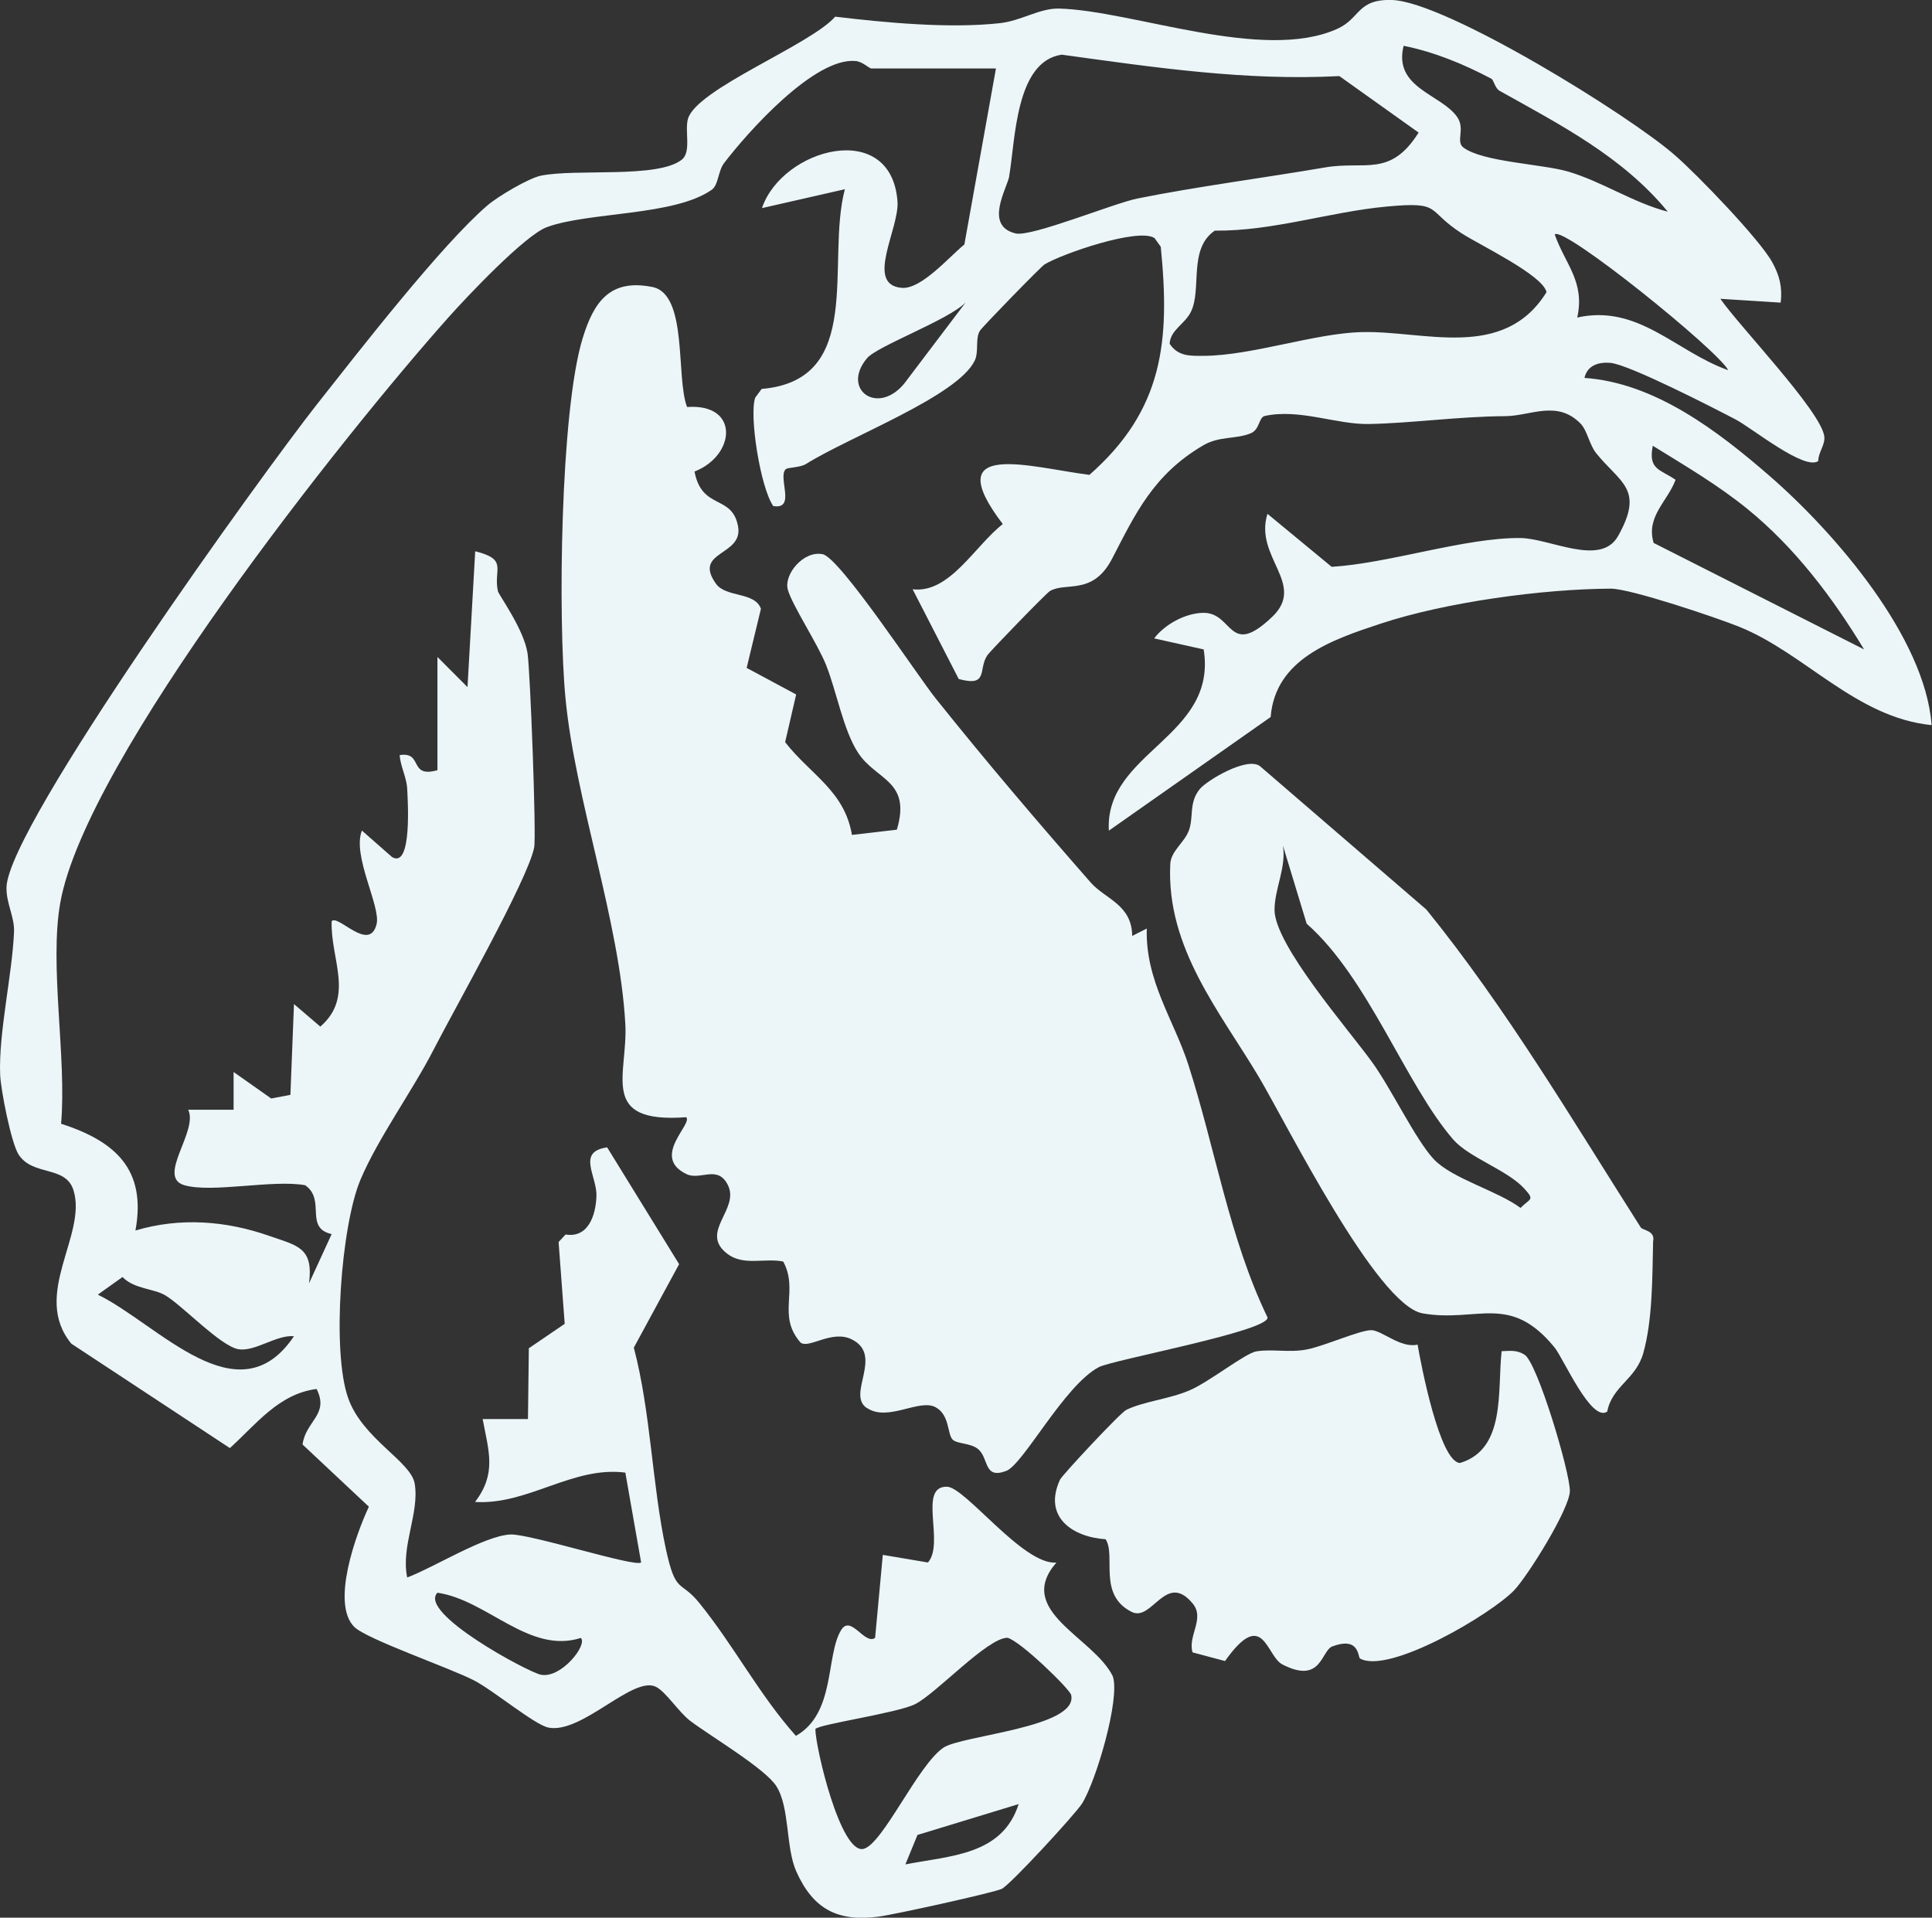
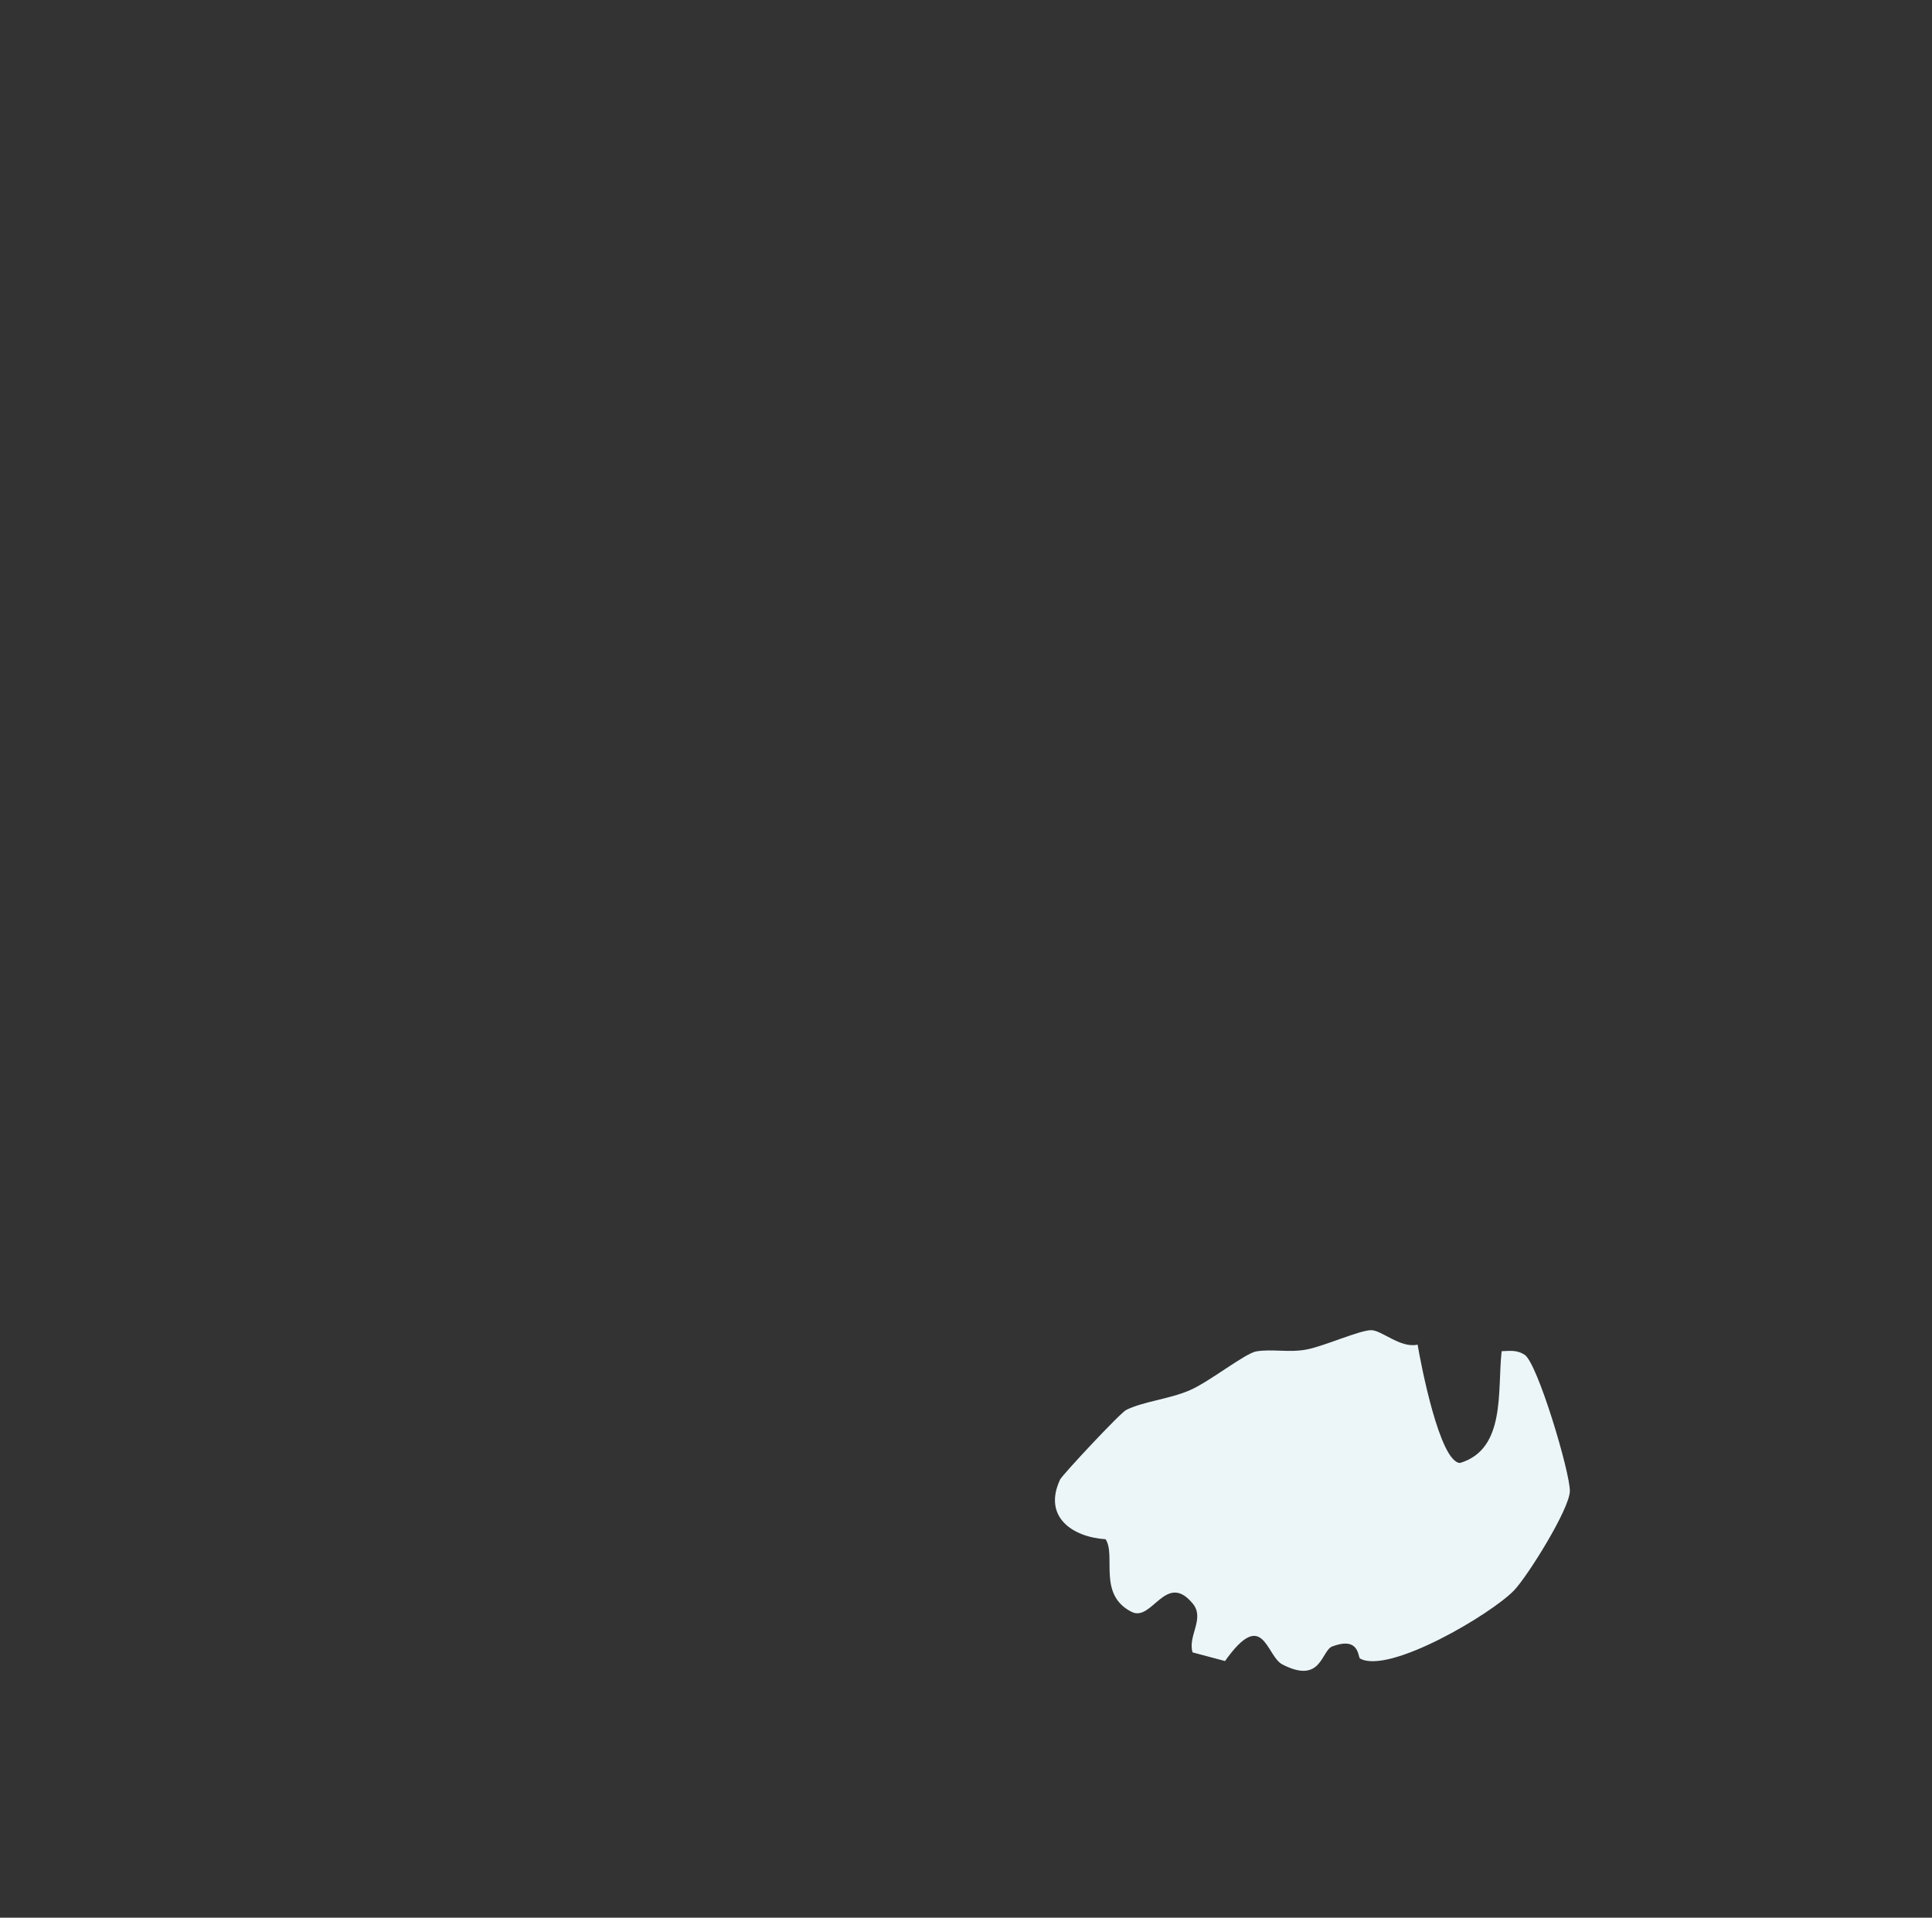
<svg xmlns="http://www.w3.org/2000/svg" id="_レイヤー_2" data-name="レイヤー 2" viewBox="0 0 243.49 241.7">
  <rect x="0" y="0" width="243.49" height="241.7" fill="#333333" stroke="none" />
  <defs>
    <style>
      .cls-1 {
        fill: #ecf6f9;
      }
    </style>
  </defs>
  <g id="_内容" data-name="内容">
    <g>
-       <path class="cls-1" d="M133.13,196.94c-4.17.35-11.46-9.51-13.78-9.56-3.71-.08-.25,7.11-2.4,9.55l-5.69-.96-.97,10.46c-1.33.94-3.06-3-4.29-.97-1.96,3.25-.67,10.47-5.69,13.32-4.6-5.14-7.81-11.37-12.21-16.79-2.37-2.91-2.93-.98-4.18-6.76-1.74-8.07-1.89-17.23-4.04-25.38l5.71-10.52-9.07-14.72c-3.89.54-1.25,3.63-1.35,6.16-.09,2.47-1.07,5.29-3.89,4.82l-.88.95.77,10.31-4.52,3.08-.11,8.92h-5.71c.75,4.04,1.8,6.84-.96,10.45,6.71.4,12.28-4.55,18.94-3.7l1.99,11.32c-.64.68-14.12-3.66-16.51-3.52-3.33.2-9.59,4.15-12.97,5.42-.83-3.92,1.58-8.15.94-11.85-.48-2.78-6.52-5.6-8.36-10.7-2.13-5.89-.9-21.8,1.52-27.56,2.2-5.23,6.57-11.23,9.24-16.44,2.55-4.98,11.9-21.47,12.66-25.46.29-1.55-.49-22.07-.83-24.44-.44-3.05-3.65-7.41-3.74-7.86-.6-2.77,1.35-3.99-2.86-5.03l-.97,17.12-3.79-3.8v14.27c-3.67,1.04-1.76-2.38-4.76-1.9.1,1.46.88,2.78.95,4.27.06,1.26.66,10.1-1.91,8.58l-3.8-3.34c-1.26,3.18,2.41,9.58,1.85,11.8-.91,3.62-4.85-1.27-5.66-.38-.18,4.74,2.93,9.51-1.43,13.29l-3.32-2.84-.45,11.44-2.42.46-4.74-3.34v4.76s-5.72,0-5.72,0c1.31,2.7-4.04,8.49-.48,9.51,3.49,1.01,11.15-.74,15.22,0,2.66,1.85-.16,5.37,3.34,6.16l-2.85,6.2c.57-4.52-1.46-4.73-4.98-5.96-5.48-1.93-11.28-2.37-16.9-.69,1.42-7.72-2.55-11.25-9.37-13.46.72-8.32-1.51-19.97-.1-27.87,3.24-18.1,35.77-59,48.93-73.77,2.35-2.64,9.66-10.37,12.41-11.37,5.29-1.93,16.03-1.38,20.76-4.7.86-.6.78-2.35,1.56-3.37,3-3.93,11.39-13.34,16.57-12.86.9.08,1.7.94,1.99.94h15.7l-3.98,22.18c-2,1.65-5.45,5.68-7.9,5.47-4.68-.4-.27-7.47-.53-10.9-.78-10.46-14.54-6.68-17.08.85l10.45-2.38c-2.43,9.18,2.6,24.06-10.49,25.17l-.81,1.1c-.78,2.21.64,11.29,2.27,13.66,2.9.49.57-3.57,1.55-4.62.26-.28,1.81-.2,2.58-.68,5.51-3.45,19.13-8.55,21.27-13.04.54-1.14.03-2.81.66-3.77.36-.54,7.64-8.03,8.13-8.34,2.19-1.34,11.86-4.68,13.87-3.32l.78,1.09c1.2,11.96.3,20.58-8.99,28.75-7.38-.93-19.14-4.59-10.92,6.2-3.54,2.77-6.71,8.78-11.36,8.22l5.81,11.31c3.84,1.04,2.39-1.25,3.63-3.03.33-.47,7.39-7.79,7.88-8.07,2.04-1.16,5.39.61,7.82-4.07,2.95-5.69,5.19-10.56,11.43-14.25,2.08-1.24,4.1-.76,6.04-1.55,1.15-.46,1-2.03,1.79-2.19,4.4-.94,9.02,1.11,13.15,1.02,5.47-.11,11.18-.95,17.16-.99,3.14-.02,6.51-2.08,9.46.93.86.87,1.11,2.66,1.97,3.73,3.01,3.75,6.13,4.49,2.76,10.46-2.2,3.9-8.59.27-12.32.24-6.97-.06-16.51,3.19-23.77,3.63l-8.09-6.68c-1.72,5.46,4.94,8.84.6,12.98-5.53,5.28-4.89-.54-8.68-.5-2.22.02-4.85,1.43-6.2,3.22l6.24,1.39c1.78,11.08-12.51,12.92-11.95,22.84l20.39-14.32c.58-7.33,7.74-9.75,13.9-11.78,8.18-2.7,20.36-4.36,28.97-4.4,2.46-.01,13.36,3.66,16.2,4.81,8.29,3.35,14.69,11.43,24.23,12.39-.81-11.07-12.17-24.24-20.42-31.41-6.56-5.69-14.47-11.74-23.33-12.35.36-1.59,1.78-2.02,3.25-1.9,2.31.18,12.94,5.64,15.79,7.13,2.07,1.08,8.71,6.5,10.43,5.24-.02-1.08.92-2.06.75-3.15-.52-3.26-10.73-13.86-13.09-17.29l7.6.48c.23-1.93-.14-3.42-1.07-5.1-1.6-2.9-9.44-11.03-12.23-13.45C205.45,14.59,182.23.21,175.43,0c-4.4-.13-3.98,2.31-6.86,3.62-9.36,4.26-25.72-2.27-35.07-2.54-2.47-.07-4.77,1.54-7.49,1.84-6.37.7-14.4-.06-20.75-.82-3.12,3.58-17.48,9.1-18.56,12.89-.43,1.52.46,4.15-.77,5.13-3.01,2.4-13.25,1.11-17.76,2.02-1.56.32-5.45,2.64-6.73,3.74-5.81,4.98-16.36,18.57-21.51,25.1C33.15,59.58,1.05,104.06.82,111.82c-.06,1.99,1.02,3.73.95,5.6-.22,5.39-1.96,12.75-1.75,18.02.07,1.88,1.39,8.66,2.34,10.1,1.83,2.75,5.93,1.3,6.91,4.5,1.73,5.63-5.34,13.16-.28,19.31l19.98,13.16c3.28-2.96,6.15-6.84,10.93-7.45,1.63,3.24-1.37,4.01-1.77,7l8.36,7.84c-1.63,3.47-4.79,12.19-1.85,15.14,1.57,1.57,12.01,5.15,15.12,6.76,2.48,1.29,7.63,5.6,9.37,5.94,4.23.82,10.68-6.62,13.56-5.13,1.26.65,2.85,3.18,4.31,4.29,2.51,1.9,9.4,5.98,10.83,8.2,1.73,2.7,1.17,7.74,2.53,10.78,2.14,4.78,5.24,6.34,10.33,5.69,1.97-.25,14.22-2.95,15.53-3.49,1.03-.43,9.33-9.47,10.15-10.77,1.76-2.8,4.83-13.2,3.88-16.03-2.4-4.93-12.41-8.22-7.14-14.31ZM114.14,48.12c-3.38,4.43-8.22,1.01-4.87-2.97,1.3-1.55,10.25-4.8,12.44-7.04l-7.58,10.01ZM208.3,56.18c4.08,2.53,8.23,4.95,11.97,8,5.92,4.82,10.71,11.14,14.66,17.67l-26.52-13.42c-1.01-3.31,1.76-5.23,2.76-7.96-1.91-1.33-3.48-1.24-2.87-4.29ZM171.65,41.85c-6.07.17-13.8,2.96-19.96,3-1.74.01-3.21.07-4.28-1.52.09-1.76,1.89-2.44,2.68-4.03,1.41-2.85-.37-7.93,3.01-10.23,7.36.07,14.52-2.38,21.7-3.04,7.04-.65,4.85.44,9.4,3.37,2.34,1.51,10.24,5.27,10.71,7.42-5.42,8.72-15.47,4.82-23.25,5.04ZM217.81,46.66c-6.62-2.35-11.32-8.35-19.03-6.64,1-4.52-1.52-6.72-2.84-10.47,1.06-1.17,20.65,14.66,21.87,17.11ZM176.9,5.77c3.91.8,7.56,2.3,11.07,4.16.28.15.44,1.19,1.03,1.52,7.61,4.26,15.48,8.28,21.19,15.23-4.32-1.11-8.27-3.79-12.54-5.05-3.3-.97-10.75-1.2-13.21-3.03-1.02-.76.25-2.31-.77-3.82-1.98-2.92-8.11-3.65-6.77-9.01ZM127.19,22.18c.78-4.55.79-14.45,6.62-15.29,11.62,1.6,23.19,3.32,34.99,2.7l9.99,7.12c-3.59,5.69-6.75,3.53-11.77,4.39-7.54,1.29-16.47,2.46-23.67,3.92-3.02.61-13.36,4.87-15.35,4.4-4.03-.96-1.07-5.68-.8-7.23ZM12.33,163.17l3.11-2.22c1.45,1.51,3.92,1.45,5.36,2.29,2.18,1.28,6.98,6.42,9.25,6.81,2.08.35,4.78-1.84,7-1.64-7.02,10.45-17.04-1.47-24.72-5.24ZM68.18,211.08c-1.56-.29-15.55-7.79-13.05-10.34,6.28.91,11.56,7.78,18.07,5.7.9.83-2.44,5.12-5.01,4.64ZM114.11,234.97l1.52-3.7,12.75-3.89c-2.06,6.45-8.57,6.49-14.27,7.6ZM118.9,220.27c-3.23,2.18-7.67,12.23-10.09,12.76-2.86.63-6.02-12.66-6.05-15.11.41-.6,10.28-2,12.56-3.13,2.7-1.35,9.1-8.36,11.64-8.37,1.53.31,7.87,6.45,8.04,7.21.92,4.1-13.78,5.07-16.1,6.64Z" />
-       <path class="cls-1" d="M109.3,177.48c2.64,1.73,6.56-1.23,8.61-.12,1.81.98,1.46,3.41,2.16,4.09.56.54,2.19.41,3.14,1.14,1.47,1.13.69,3.9,3.6,2.8,2.17-.82,7.28-10.74,11.67-13.08,1.74-.92,21.66-4.58,21.26-6.28-4.82-9.99-6.58-21.29-9.98-31.86-1.79-5.57-5.44-10.58-5.23-17.14l-1.84.93c-.03-3.94-3.39-4.65-5.21-6.71-6.74-7.69-13.19-15.26-19.57-23.24-2.31-2.89-12.05-17.72-14.23-18.16-2.42-.49-4.92,2.56-4.39,4.47.55,1.96,3.72,6.77,4.8,9.44,1.35,3.37,2.18,8.26,4.07,11.14,2.29,3.48,6.72,3.46,4.87,9.67l-5.66.66c-.94-5.57-5.22-7.58-8.42-11.69l1.39-6.01-6.24-3.35,1.8-7.45c-.76-2.17-4.4-1.39-5.66-3.15-2.98-4.16,3.45-3.48,2.78-7.22-.73-4.09-4.56-2.01-5.49-6.93,5.2-2.03,5.71-8.62-.94-8.13-1.44-3.75.14-14.24-4.38-15.13-5.32-1.06-7.37,1.85-8.78,6.47-2.82,9.22-3.12,35.4-2.16,45.38,1.22,12.76,6.83,28.13,7.54,41.04.35,6.39-3.44,12.57,7.67,11.75.88.84-4.49,5,.04,7.17,1.75.84,3.93-1.22,5.22,1.39,1.52,3.07-3.63,5.89-.11,8.63,2.05,1.6,4.73.52,7.08,1,2,3.69-.84,6.77,2.19,10.22,1.1.8,3.97-1.68,6.49-.39,4,2.05-.75,6.93,1.87,8.64Z" />
-       <path class="cls-1" d="M179.29,165.53c6.88,1.21,10.97-2.64,16.63,4.3,1.14,1.4,4.63,9.5,6.64,8.08.61-3.21,3.61-4.05,4.54-7.36,1.19-4.2,1.14-9.71,1.24-14.09.3-1.37-1.32-1.39-1.55-1.75-8.64-13.57-16.89-27.57-27.02-40.07l-20.98-18.08c-1.62-1.22-6.67,1.78-7.58,2.89-1.42,1.73-.73,3.52-1.39,5.26-.57,1.5-2.25,2.55-2.33,4.19-.52,10.6,6.33,18.71,11.17,26.85,3.48,5.86,14.84,28.76,20.63,29.78ZM160.63,114.68c0-2.68,1.5-5.32,1.06-8.1l2.99,9.84c7.75,6.8,12.47,20.27,18.46,27.19,2,2.31,6.84,3.84,9,6.23,1.31,1.45.72,1.17-.51,2.4-2.94-2.19-8.66-3.69-10.95-6.16-2.29-2.46-5.36-8.91-7.76-12.22-3.01-4.16-12.29-14.79-12.29-19.18Z" />
      <path class="cls-1" d="M167.95,207.5c3.41-1.28,3.18,1.38,3.45,1.53,3.64,2.05,16.6-5.62,19.44-8.61,1.71-1.8,6.99-10.25,7.01-12.5.02-2.37-4.08-16.15-5.71-17.18-.99-.62-1.82-.48-2.89-.44-.55,5.06.55,12.35-5.25,14.09-2.56-.14-4.92-12.43-5.34-14.92-2.15.51-4.58-1.87-5.89-1.82-1.56.06-5.73,1.95-8.02,2.42-2.22.45-4.42-.08-6.41.25-1.42.24-5.92,3.84-8.41,4.91-2.64,1.13-5.8,1.39-7.99,2.47-.77.38-8.07,8.21-8.34,8.78-2.19,4.71,1.57,7.25,5.74,7.52,1.35,2.08-1.04,6.99,3.29,9.16,2.58,1.29,4.31-5.17,7.7-1.04,1.55,1.89-.67,4.08-.03,6.14l4.09,1.09c4.85-6.85,5.17-.63,7.23.43,4.94,2.55,4.87-1.74,6.3-2.28Z" />
    </g>
  </g>
</svg>